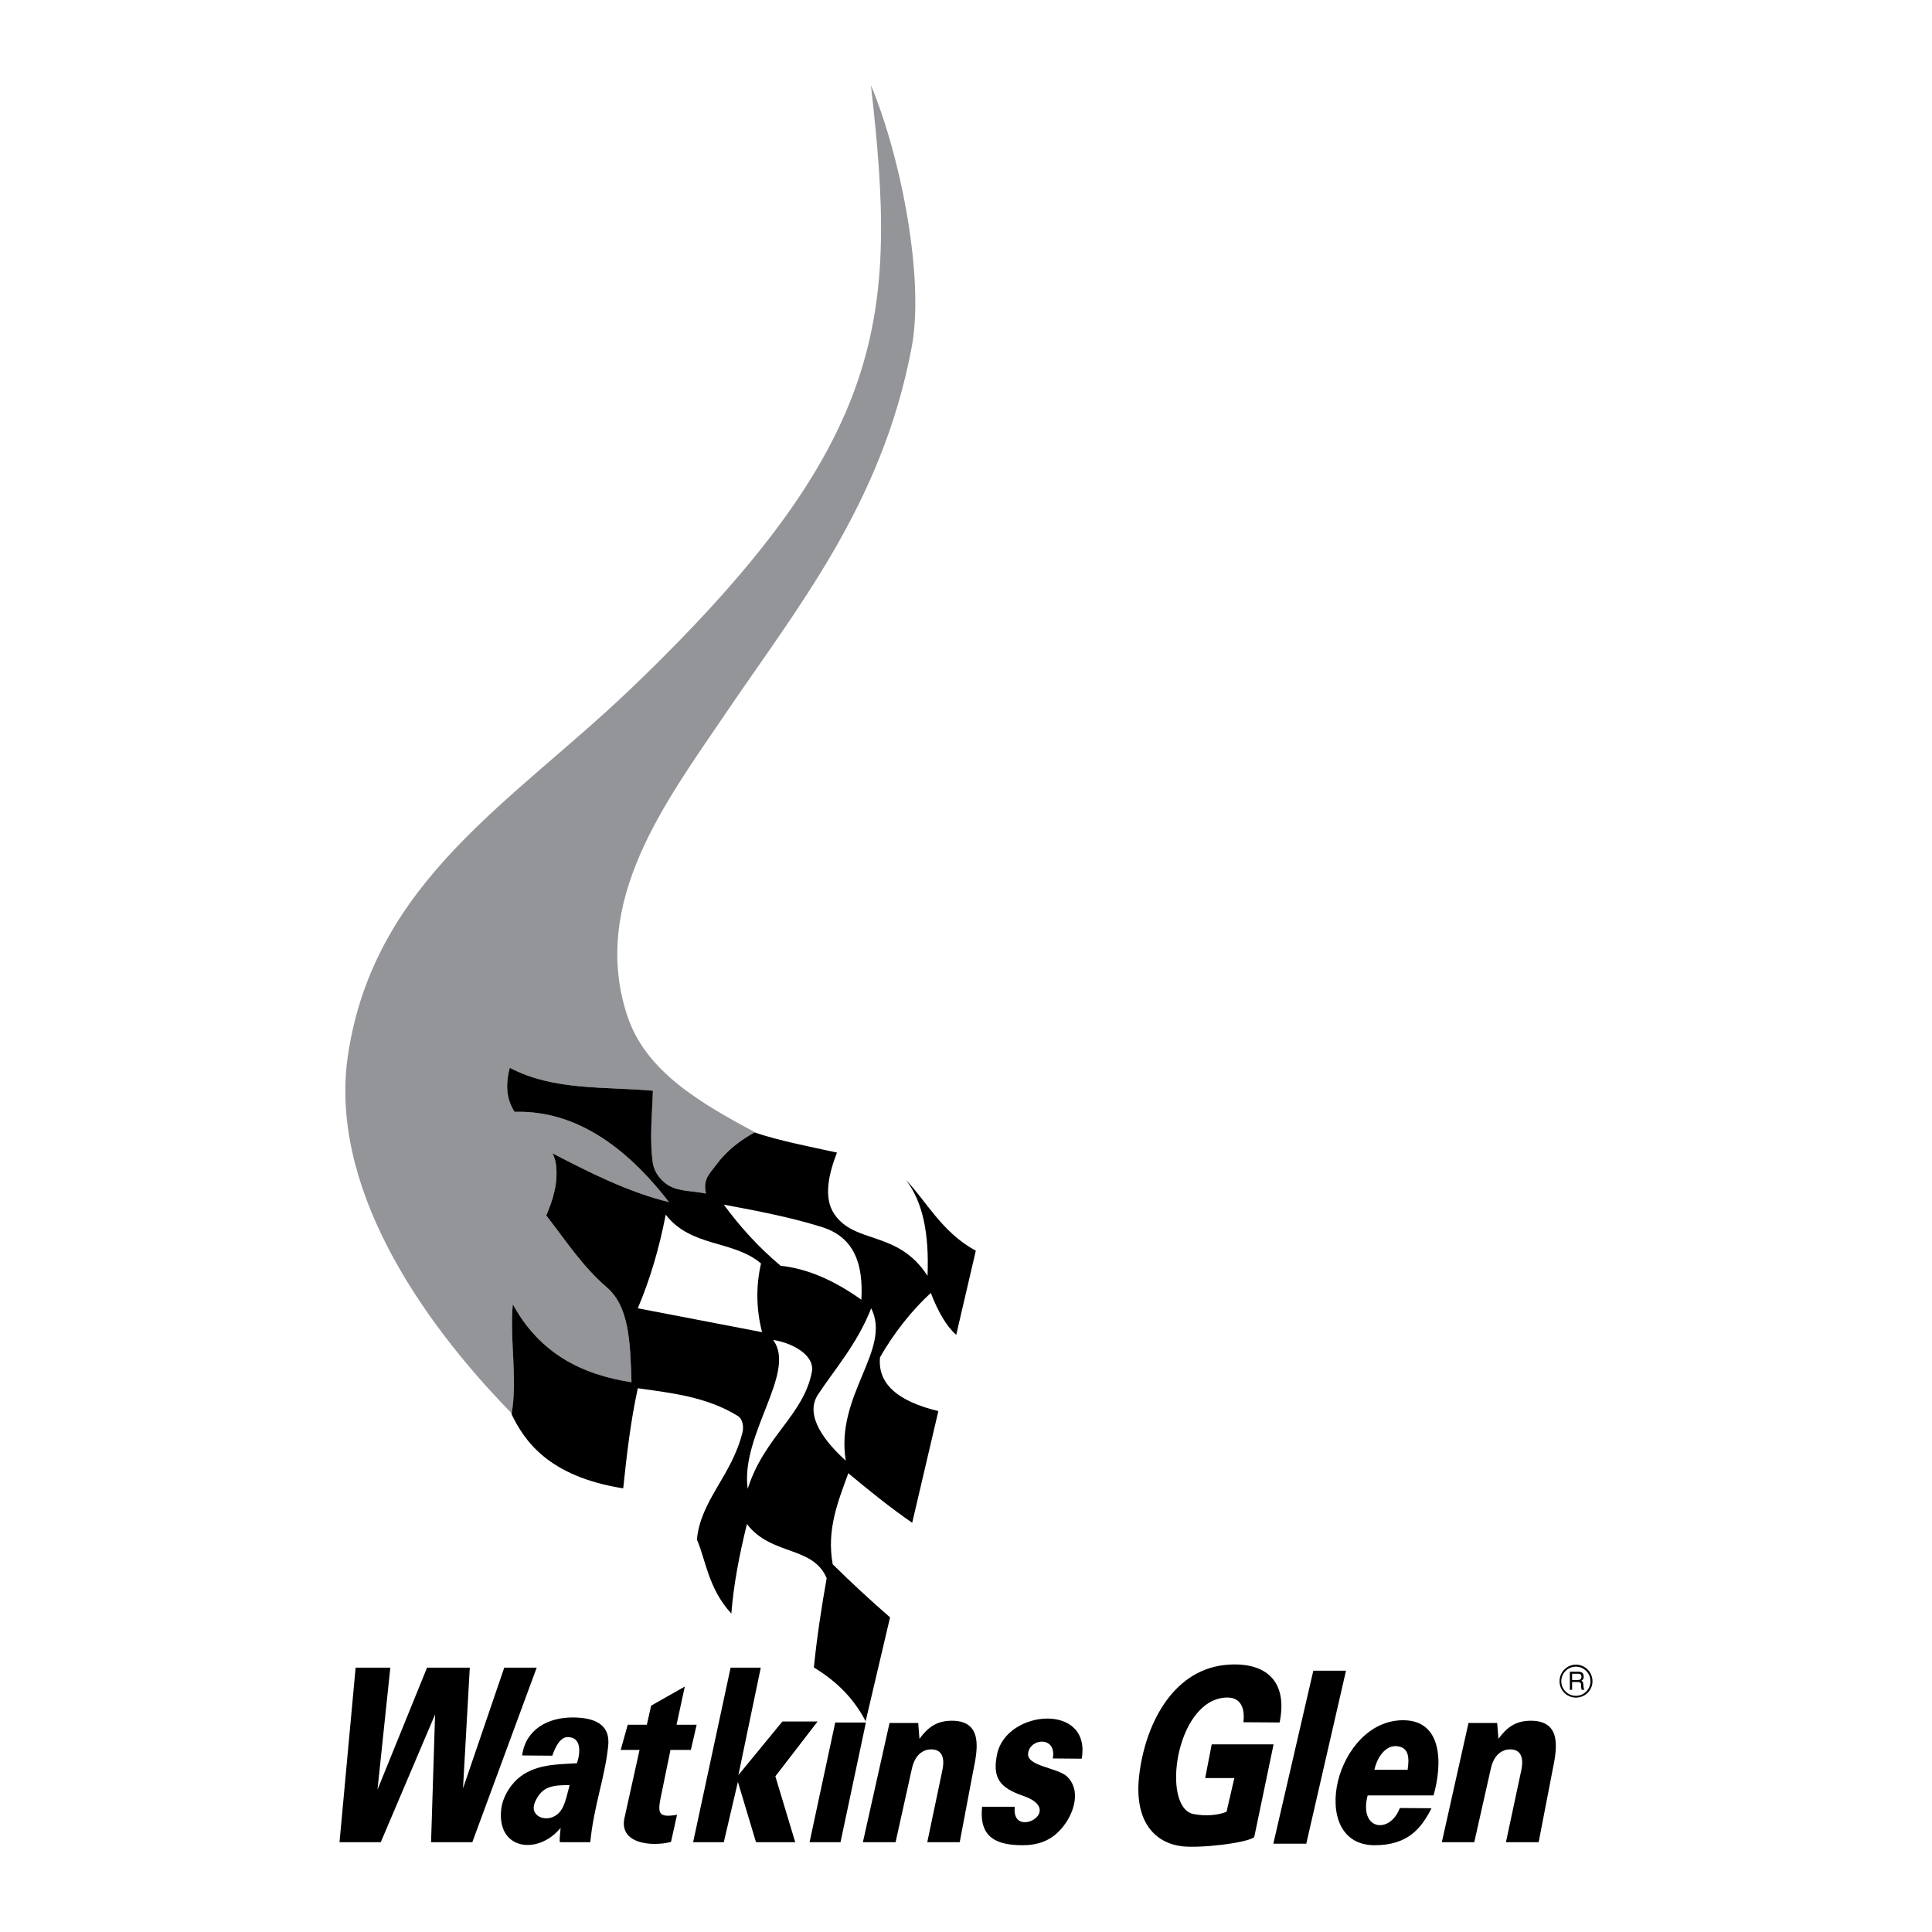
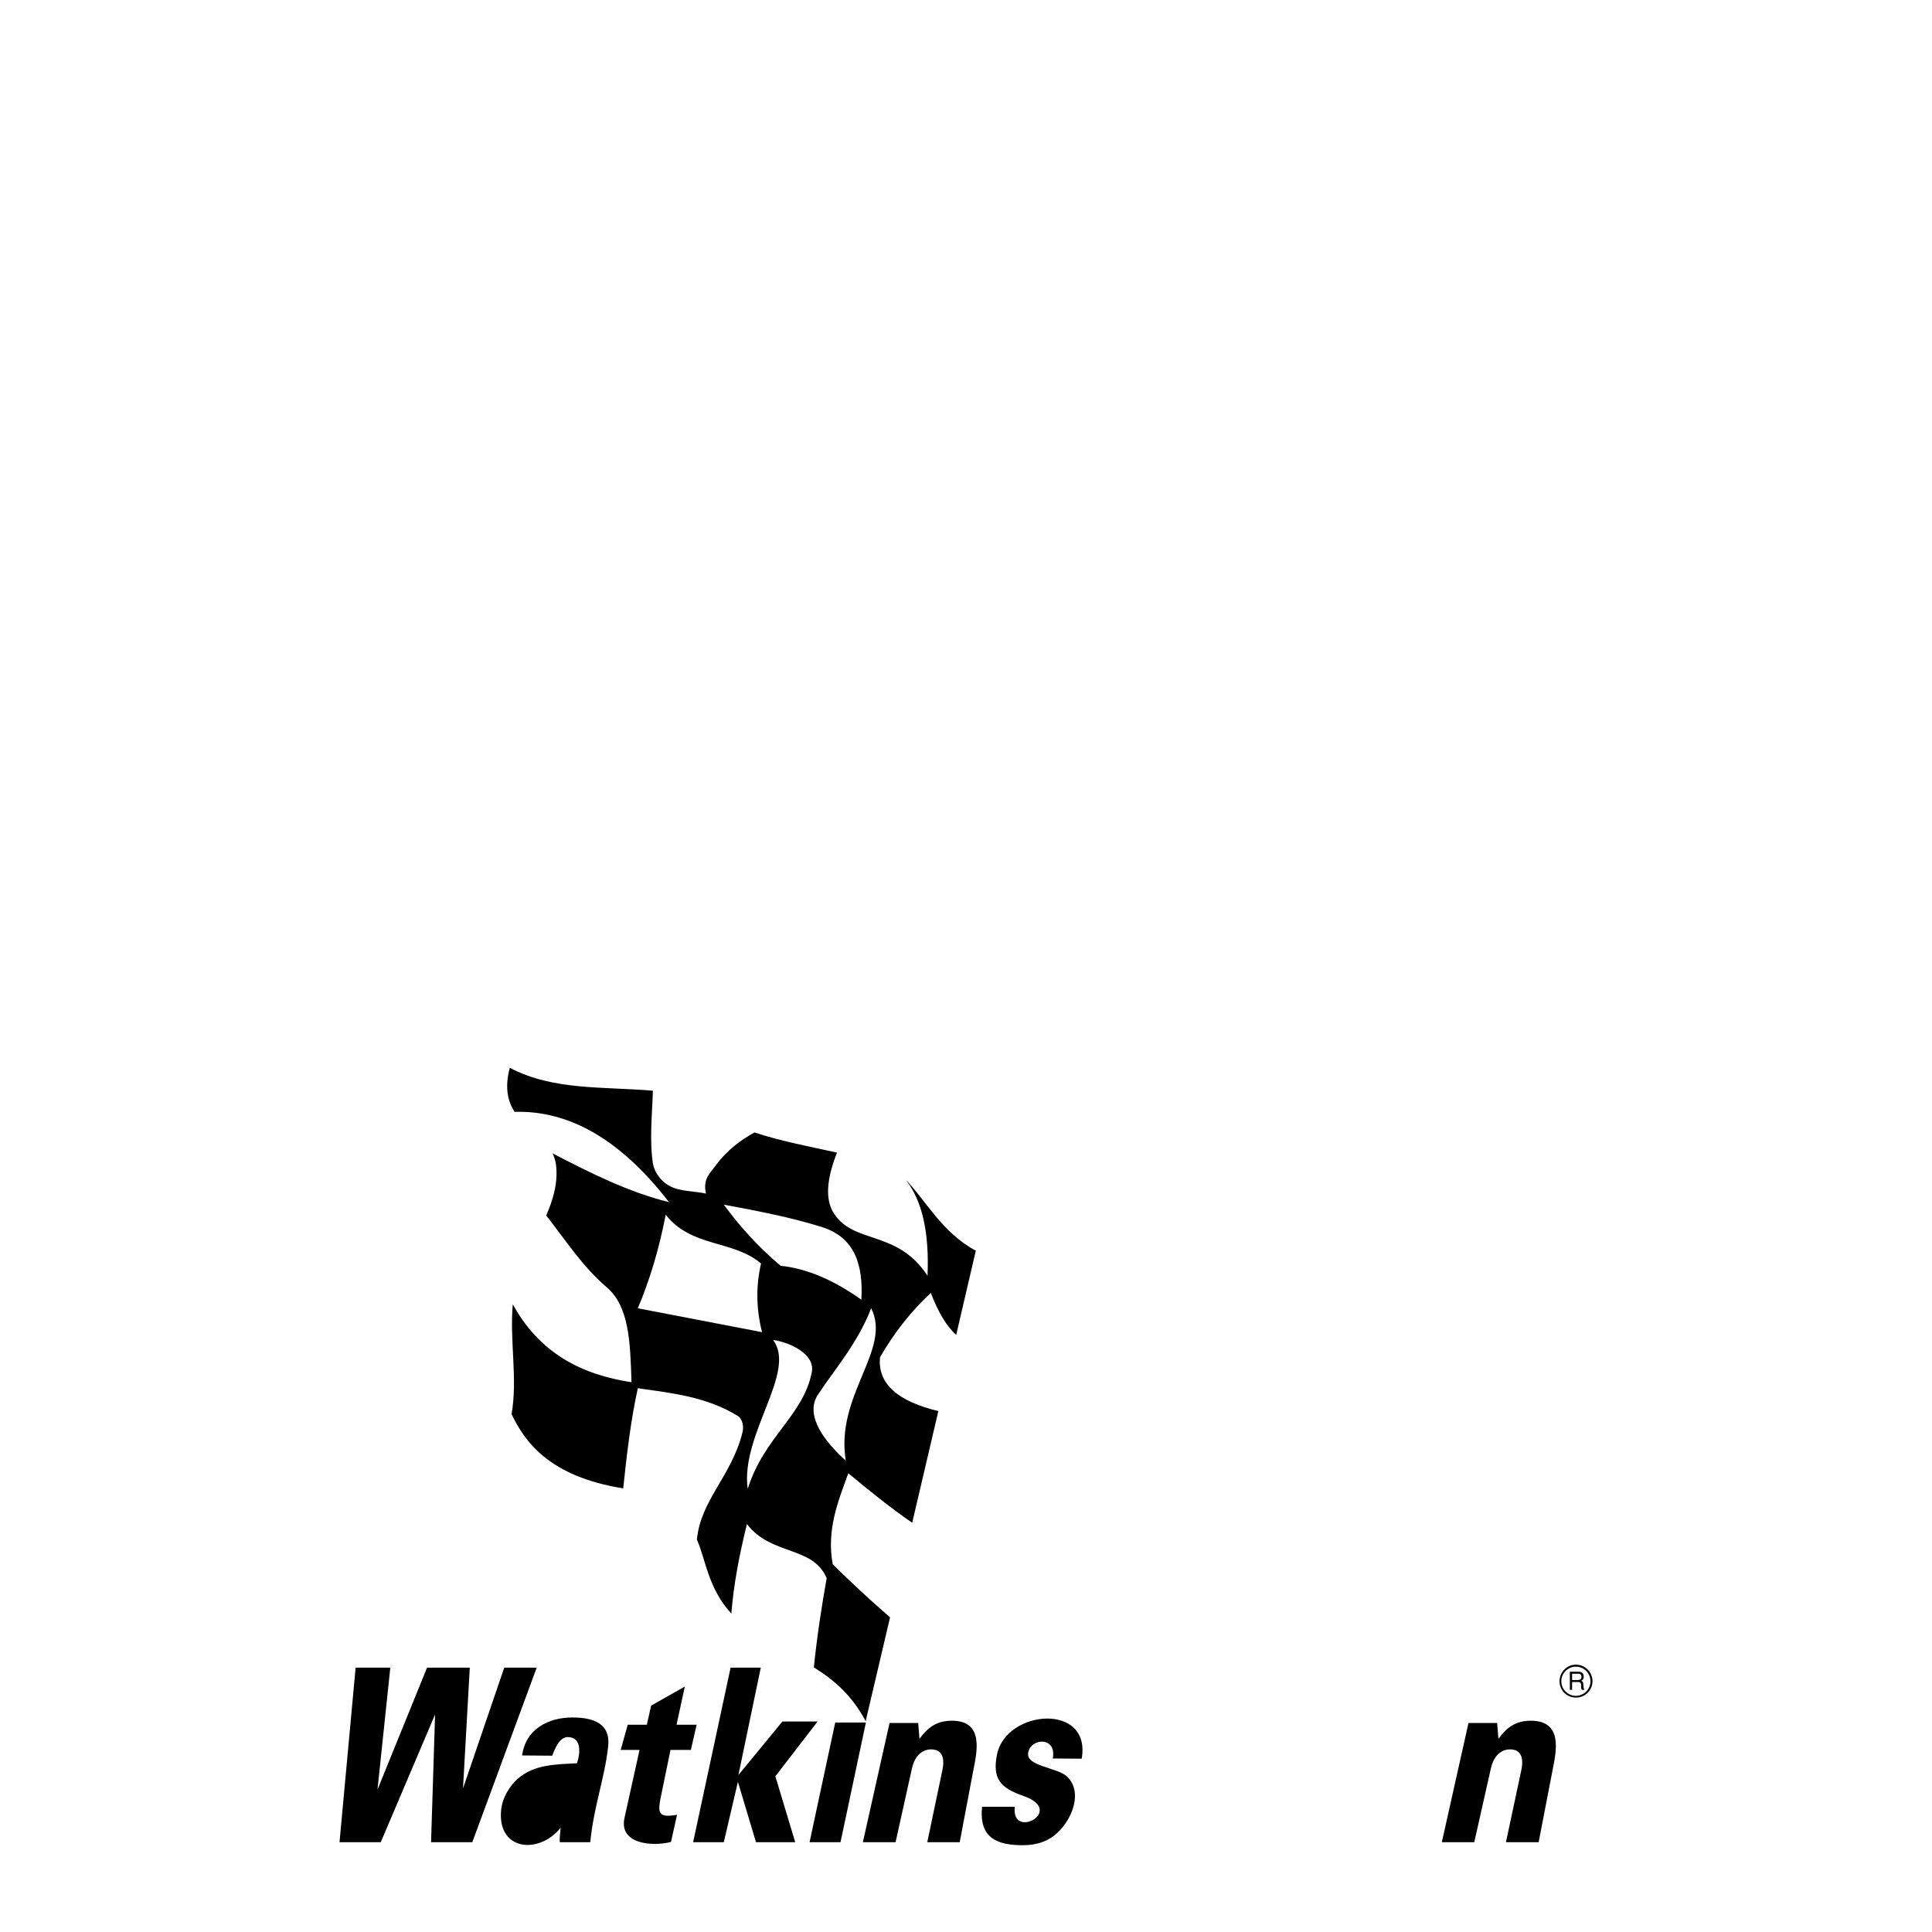
<svg xmlns="http://www.w3.org/2000/svg" version="1.0" id="Layer_1" x="0px" y="0px" width="192.756px" height="192.756px" viewBox="0 0 192.756 192.756" enable-background="new 0 0 192.756 192.756" xml:space="preserve">
  <g>
    <polygon fill-rule="evenodd" clip-rule="evenodd" fill="#FFFFFF" points="0,0 192.756,0 192.756,192.756 0,192.756 0,0  " />
-     <path fill-rule="evenodd" clip-rule="evenodd" fill="#939598" d="M75.501,113.062c-0.076-0.025-0.15-0.051-0.226-0.076   c-1.405,0.779-2.76,1.783-3.864,3.287c-0.577,0.805-1.305,1.33-0.979,2.811c-1.254-0.275-2.609-0.176-3.713-0.803   c-0.778-0.451-1.431-1.305-1.581-2.207c-0.351-2.385-0.075-4.818,0-7.252c-4.968-0.428-9.911,0-14.277-2.283   c-0.527,1.982-0.201,3.336,0.477,4.391c5.219-0.15,10.388,2.51,15.406,9.008c-3.99-0.979-7.854-2.91-11.618-4.867   c0.176,0.352,0.301,0.752,0.351,1.178c0.201,1.758-0.275,3.389-0.979,5.02c1.932,2.484,3.664,5.145,6.047,7.176   c2.208,1.908,2.333,5.346,2.459,9.461c-4.943-0.754-9.159-2.861-11.843-7.779c-0.326,3.613,0.501,7.451-0.101,10.891   c-9.309-9.51-18.292-22.859-16.335-35.807C37.361,87.845,51.137,80.016,62.955,68.7c25.77-24.69,26.573-37.061,23.938-60.196   c3.086,7.402,5.344,19.471,4.064,26.146c-2.936,15.683-11.542,26.146-18.719,36.76c-5.871,8.657-13.374,18.593-9.661,29.909   C64.411,106.914,69.881,110.051,75.501,113.062L75.501,113.062z" />
    <path fill-rule="evenodd" clip-rule="evenodd" d="M72.967,160.988c0.226-2.91,0.803-5.896,1.556-8.934   c2.434,3.188,6.549,2.133,7.955,5.396c-0.527,2.959-0.979,5.945-1.279,8.906c1.982,1.23,3.813,2.785,5.168,5.371l2.434-10.363   c-1.907-1.656-3.814-3.412-5.721-5.295c-0.627-3.463,0.527-6.248,1.556-9.084c2.083,1.732,4.19,3.438,6.374,4.943l2.61-11.141   c-4.04-0.979-6.073-2.711-5.822-5.369c1.405-2.459,3.212-4.717,5.069-6.424c0.753,1.957,1.581,3.336,2.534,4.189l1.957-8.404   c-3.362-1.783-5.068-5.119-6.95-7.027c1.631,2.133,2.309,5.244,2.132,9.535c-2.985-4.592-7.251-3.111-9.309-6.172   c-1.129-1.682-0.502-4.115,0.275-6.123c-2.634-0.576-5.57-1.129-8.23-2.008c-1.405,0.779-2.76,1.783-3.864,3.287   c-0.577,0.805-1.305,1.33-0.979,2.811c-1.254-0.275-2.609-0.176-3.713-0.803c-0.778-0.451-1.431-1.305-1.581-2.207   c-0.351-2.385-0.075-4.818,0-7.252c-4.968-0.428-9.911,0-14.277-2.283c-0.527,1.982-0.201,3.336,0.477,4.391   c5.219-0.15,10.388,2.51,15.406,9.008c-3.99-0.979-7.854-2.91-11.618-4.867c0.176,0.352,0.301,0.752,0.351,1.178   c0.201,1.758-0.275,3.389-0.979,5.02c1.932,2.484,3.664,5.145,6.047,7.176c2.208,1.908,2.333,5.346,2.459,9.461   c-4.943-0.754-9.159-2.861-11.843-7.779c-0.326,3.613,0.501,7.502-0.125,10.965c1.28,2.66,3.688,6.223,11.141,7.402   c0.352-3.336,0.728-6.648,1.456-9.986c3.413,0.477,6.9,0.854,10.012,2.785c0.452,0.301,0.577,1.078,0.427,1.631   c-1.054,4.291-4.19,6.775-4.542,10.689C70.408,155.568,70.633,158.453,72.967,160.988L72.967,160.988z" />
    <path fill-rule="evenodd" clip-rule="evenodd" d="M158.882,167.738c0-0.904-0.728-1.656-1.655-1.656   c-0.903,0-1.632,0.752-1.632,1.656c0,0.902,0.729,1.631,1.632,1.631C158.154,169.369,158.882,168.641,158.882,167.738   L158.882,167.738z" />
    <polygon fill-rule="evenodd" clip-rule="evenodd" points="47.122,183.797 43.007,183.797 43.408,171.051 37.989,183.797    33.874,183.797 35.48,166.383 38.942,166.383 37.662,178.553 42.605,166.383 46.871,166.383 46.194,178.428 50.309,166.383    53.546,166.383 47.122,183.797  " />
    <path fill-rule="evenodd" clip-rule="evenodd" d="M55.102,175.166l-3.011-0.025c0.352-2.609,2.584-3.789,5.019-3.789   c2.133,0,3.839,0.627,3.563,2.91c-0.352,3.213-1.43,5.922-1.781,9.535h-3.037c-0.05-0.451,0.05-0.928,0.076-1.43   c-2.233,2.734-6.399,2.232-5.922-1.883c0.15-1.203,0.853-2.283,1.581-2.961c1.706-1.555,4.064-1.48,5.972-1.605   c0.352-1.029,0.477-2.609-0.929-2.609C55.904,173.309,55.403,174.287,55.102,175.166L55.102,175.166z" />
    <path fill-rule="evenodd" clip-rule="evenodd" d="M61.927,174.588l0.702-2.51h1.907l0.427-1.906l3.362-1.906l-0.828,3.812h2.007   l-0.577,2.51h-2.032l-0.903,4.391c-0.402,1.908-0.402,2.41,1.555,2.084l-0.602,2.709c-2.008,0.502-5.194,0.15-4.643-2.383   l1.506-6.801H61.927L61.927,174.588z" />
    <polygon fill-rule="evenodd" clip-rule="evenodd" points="69.153,183.797 72.892,166.383 75.903,166.383 73.67,177.098    78.061,171.752 81.573,171.752 77.358,177.223 79.34,183.797 75.426,183.797 73.62,177.775 72.214,183.797 69.153,183.797  " />
    <polygon fill-rule="evenodd" clip-rule="evenodd" points="83.331,171.854 86.391,171.854 83.857,183.797 80.771,183.797    83.331,171.854  " />
    <path fill-rule="evenodd" clip-rule="evenodd" d="M146.512,171.902h2.86l0.126,1.582c0.828-1.129,1.706-1.807,3.236-1.807   c3.237,0,2.534,3.086,2.158,4.969l-1.38,7.15h-3.263l1.531-7.176c0.176-0.803,0.226-2.059-1.079-2.084   c-0.627-0.023-1.606,0.328-1.957,1.908l-1.656,7.352h-3.236L146.512,171.902L146.512,171.902z" />
    <path fill-rule="evenodd" clip-rule="evenodd" d="M88.75,171.902h2.86l0.125,1.582c0.828-1.129,1.707-1.807,3.237-1.807   c3.212,0,2.509,3.086,2.133,4.969l-1.354,7.15h-3.237l1.506-7.176c0.176-0.803,0.226-2.059-1.079-2.084   c-0.627-0.023-1.606,0.328-1.958,1.908l-1.631,7.352H86.09L88.75,171.902L88.75,171.902z" />
    <path fill-rule="evenodd" clip-rule="evenodd" d="M97.983,180.26h3.263c-0.401,3.361,5.144,0.4,0.854-1.08   c-2.31-0.803-3.137-1.73-2.61-4.215c0.979-4.416,9.41-5.094,8.431,0.502l-2.886-0.025c0.427-2.232-2.258-2.059-2.459-0.527   c-0.175,1.33,2.986,1.43,3.915,2.359c1.53,1.529,0.502,4.141-0.903,5.494c-0.879,0.879-2.058,1.33-3.514,1.33   C99.489,184.098,97.658,183.395,97.983,180.26L97.983,180.26z" />
-     <path fill-rule="evenodd" clip-rule="evenodd" d="M120.893,174.035h6.173l-1.933,9.26c-0.803,0.604-5.494,1.129-7.251,0.904   c-2.71-0.352-4.843-2.535-4.19-7.354c0.678-5.117,3.513-10.438,8.907-10.764c3.613-0.227,5.922,1.557,5.069,5.771l-3.613-0.025   c0.176-1.555-0.352-2.559-1.807-2.459c-4.994,0.326-6.398,10.965-3.187,11.617c1.279,0.252,2.534,0.102,3.312-0.225l0.778-3.363   h-2.911L120.893,174.035L120.893,174.035z" />
-     <polygon fill-rule="evenodd" clip-rule="evenodd" points="127.04,183.947 131.03,166.684 134.292,166.684 130.327,183.947    127.04,183.947  " />
-     <path fill-rule="evenodd" clip-rule="evenodd" d="M143.024,179.129h-6.574c-0.903,3.463,2.208,3.916,3.212,1.256l3.161,0.025   c-1.004,1.957-2.309,3.688-5.671,3.688c-3.463,0-4.416-3.236-3.663-6.398c0.753-3.061,3.136-6.072,6.499-6.072   C143.978,171.627,143.902,176.068,143.024,179.129L143.024,179.129z" />
    <path fill-rule="evenodd" clip-rule="evenodd" fill="#FFFFFF" d="M84.384,145.732c-2.058-1.857-4.141-4.492-2.786-6.574   c1.531-2.359,3.939-5.068,5.32-8.631C89.001,134.666,83.306,139.184,84.384,145.732L84.384,145.732z" />
-     <path fill-rule="evenodd" clip-rule="evenodd" fill="#FFFFFF" d="M77.132,133.688c1.656,0.227,4.215,1.406,3.864,3.213   c-0.853,4.34-4.743,6.422-6.398,11.643C73.845,143.123,79.541,136.9,77.132,133.688L77.132,133.688z" />
+     <path fill-rule="evenodd" clip-rule="evenodd" fill="#FFFFFF" d="M77.132,133.688c1.656,0.227,4.215,1.406,3.864,3.213   c-0.853,4.34-4.743,6.422-6.398,11.643C73.845,143.123,79.541,136.9,77.132,133.688z" />
    <path fill-rule="evenodd" clip-rule="evenodd" fill="#FFFFFF" d="M72.214,120.189c3.362,0.627,6.674,1.254,9.861,2.258   c3.161,1.029,4.065,3.664,3.864,7.227c-2.609-1.857-5.269-3.088-8.055-3.389C75.577,124.354,73.77,122.297,72.214,120.189   L72.214,120.189z" />
    <path fill-rule="evenodd" clip-rule="evenodd" fill="#FFFFFF" d="M63.633,130.527c1.205-2.836,2.133-5.947,2.785-9.336   c2.56,3.287,6.75,2.51,9.51,4.869c-0.527,2.283-0.477,4.566,0.1,6.85C71.888,132.107,67.773,131.33,63.633,130.527L63.633,130.527z   " />
-     <path fill-rule="evenodd" clip-rule="evenodd" fill="#FFFFFF" d="M56.833,178.102c-1.656,0-2.76,0.074-3.462,1.705   c-0.603,1.406,1.129,2.084,2.208,1.23C56.331,180.459,56.507,179.281,56.833,178.102L56.833,178.102z" />
    <path fill-rule="evenodd" clip-rule="evenodd" fill="#FFFFFF" d="M140.439,176.57c0.176-1.205,0.15-2.283-1.154-2.359   c-1.028-0.049-1.882,1.055-2.157,2.359H140.439L140.439,176.57z" />
    <path fill-rule="evenodd" clip-rule="evenodd" fill="#FFFFFF" d="M158.682,167.738c0,0.803-0.652,1.455-1.455,1.455   c-0.804,0-1.456-0.652-1.456-1.455s0.652-1.455,1.456-1.455C158.029,166.283,158.682,166.936,158.682,167.738L158.682,167.738z" />
    <path fill-rule="evenodd" clip-rule="evenodd" d="M156.624,168.592h0.226v-0.777h0.603c0.376,0,0.275,0.324,0.301,0.551   l0.051,0.227h0.275c-0.101-0.15-0.075-0.201-0.101-0.428c-0.024-0.326-0.024-0.35-0.2-0.477c0.176-0.125,0.251-0.225,0.226-0.451   c-0.025-0.402-0.301-0.451-0.577-0.451h-0.803V168.592L156.624,168.592z" />
    <path fill-rule="evenodd" clip-rule="evenodd" fill="#FFFFFF" d="M157.427,166.986c0.15,0,0.377,0.023,0.352,0.35   c-0.025,0.227-0.176,0.277-0.352,0.277h-0.577v-0.627H157.427L157.427,166.986z" />
  </g>
</svg>